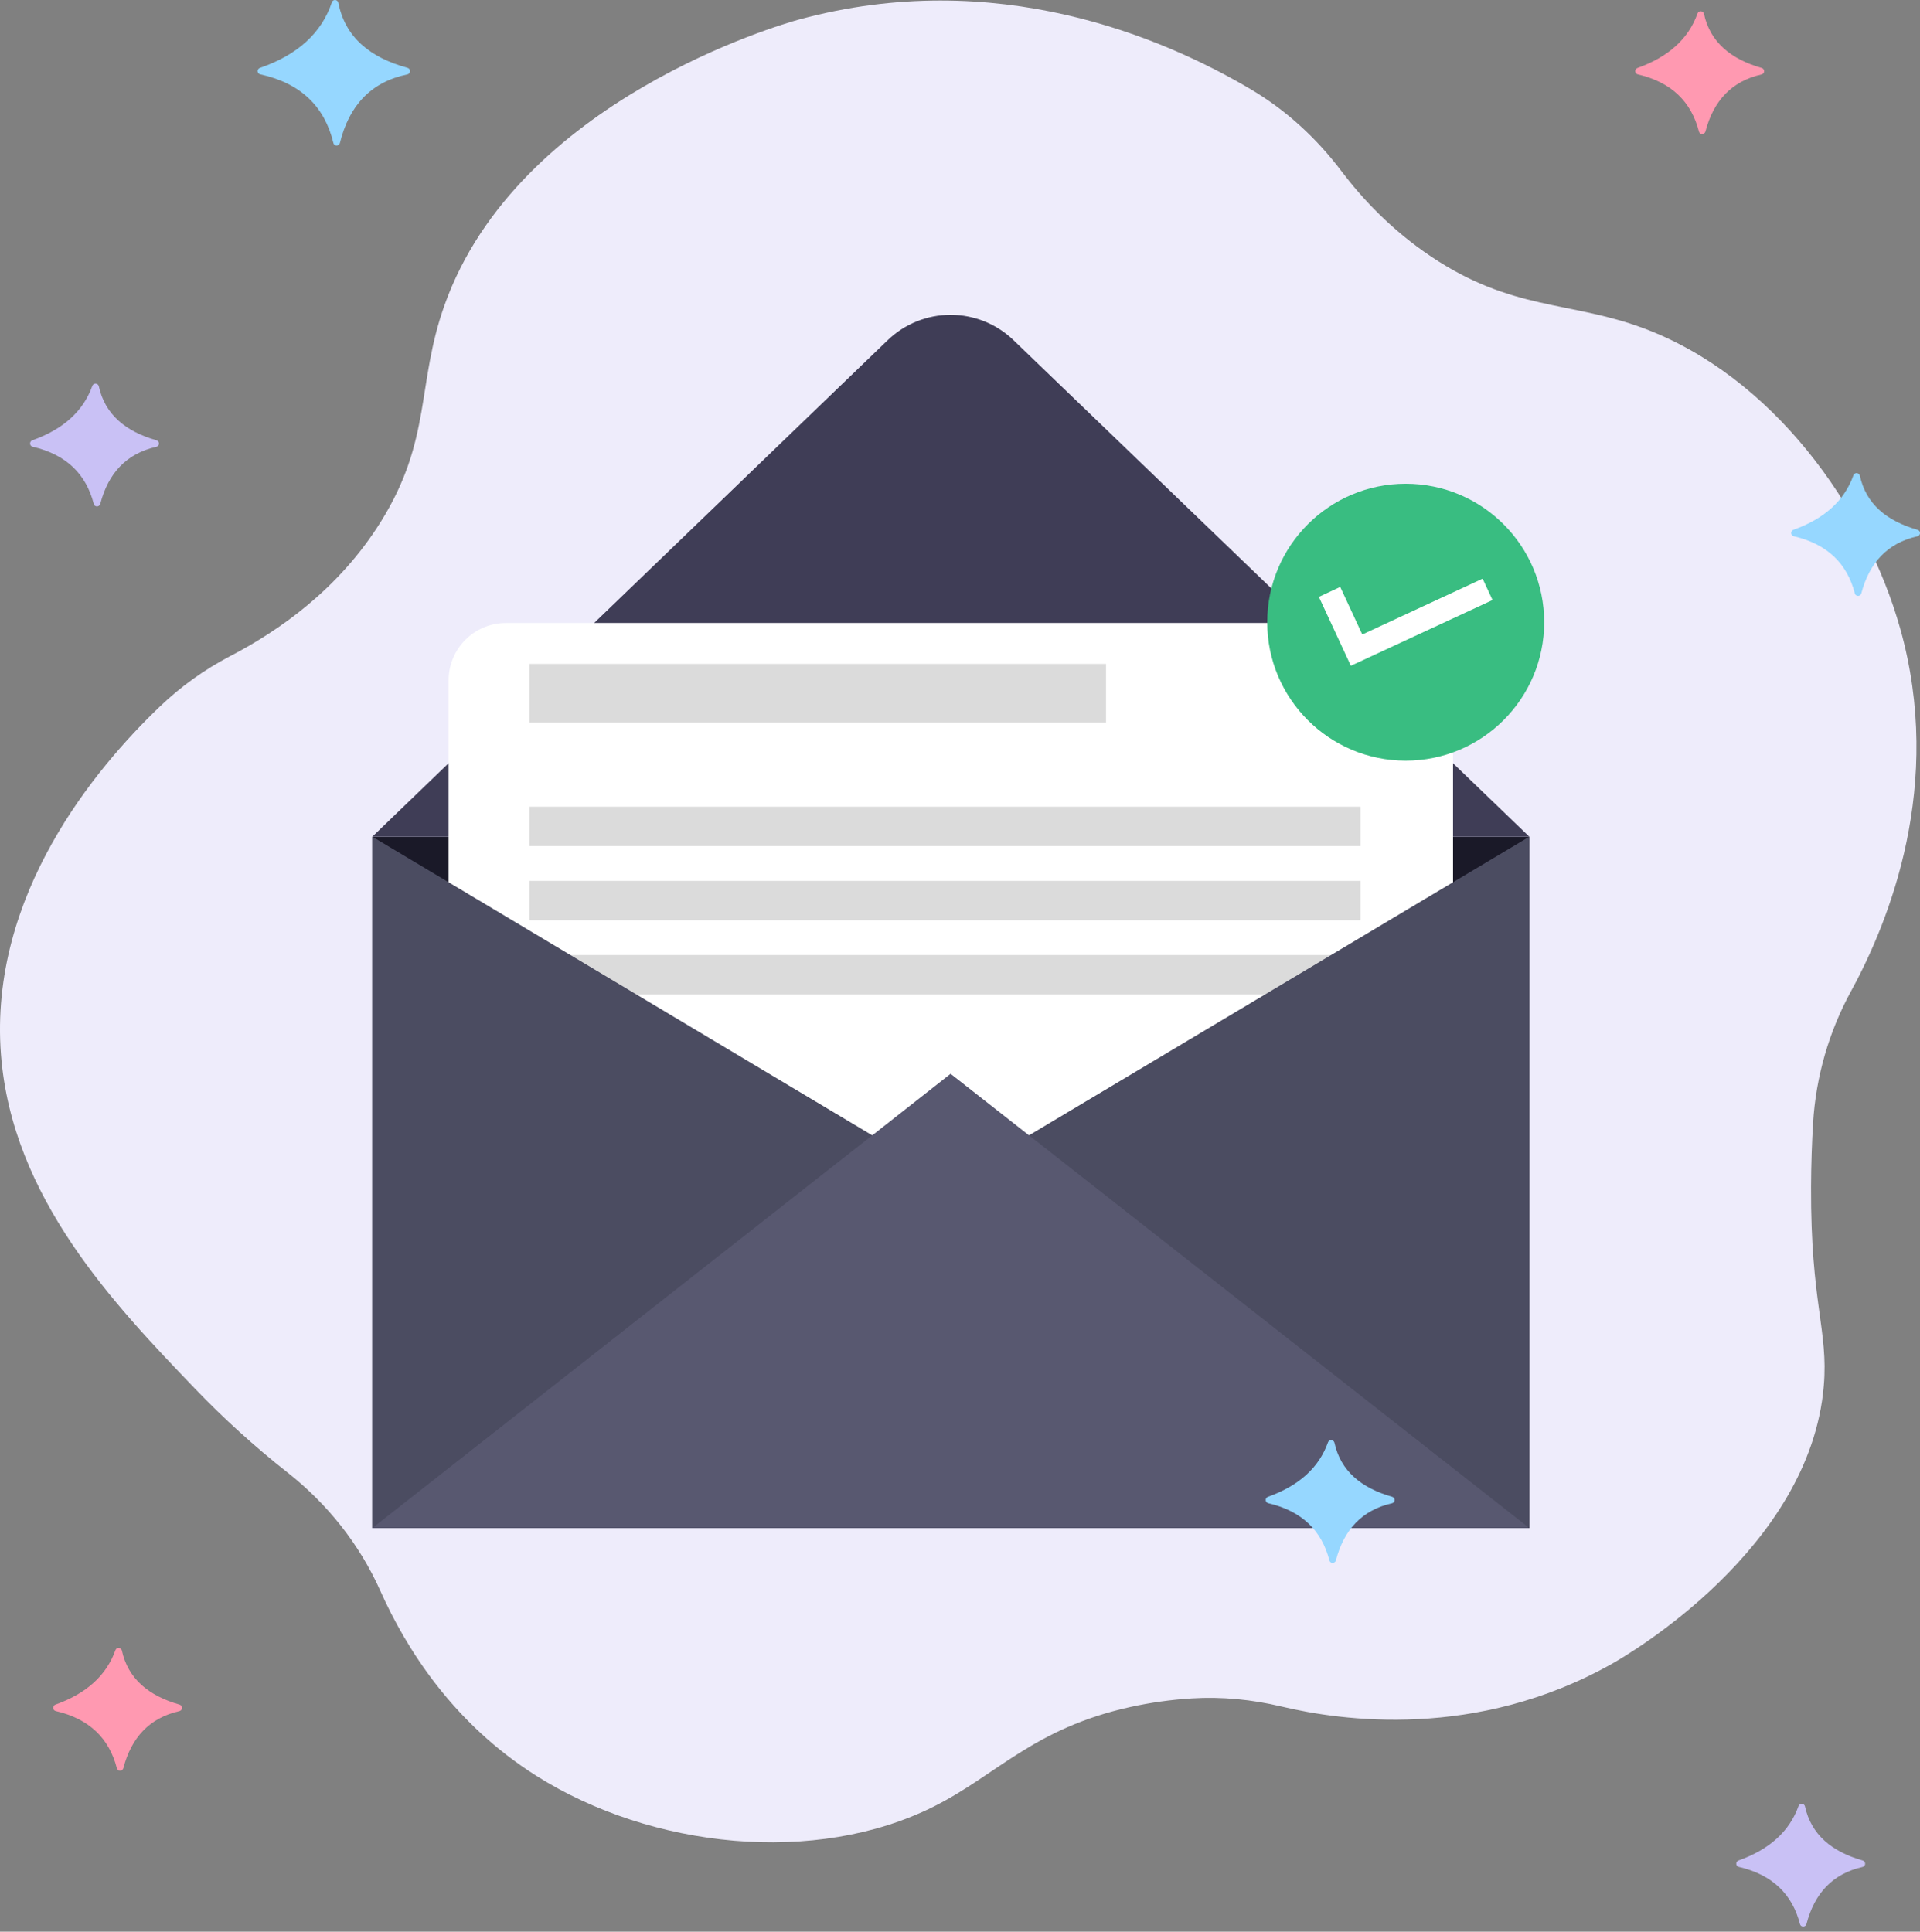
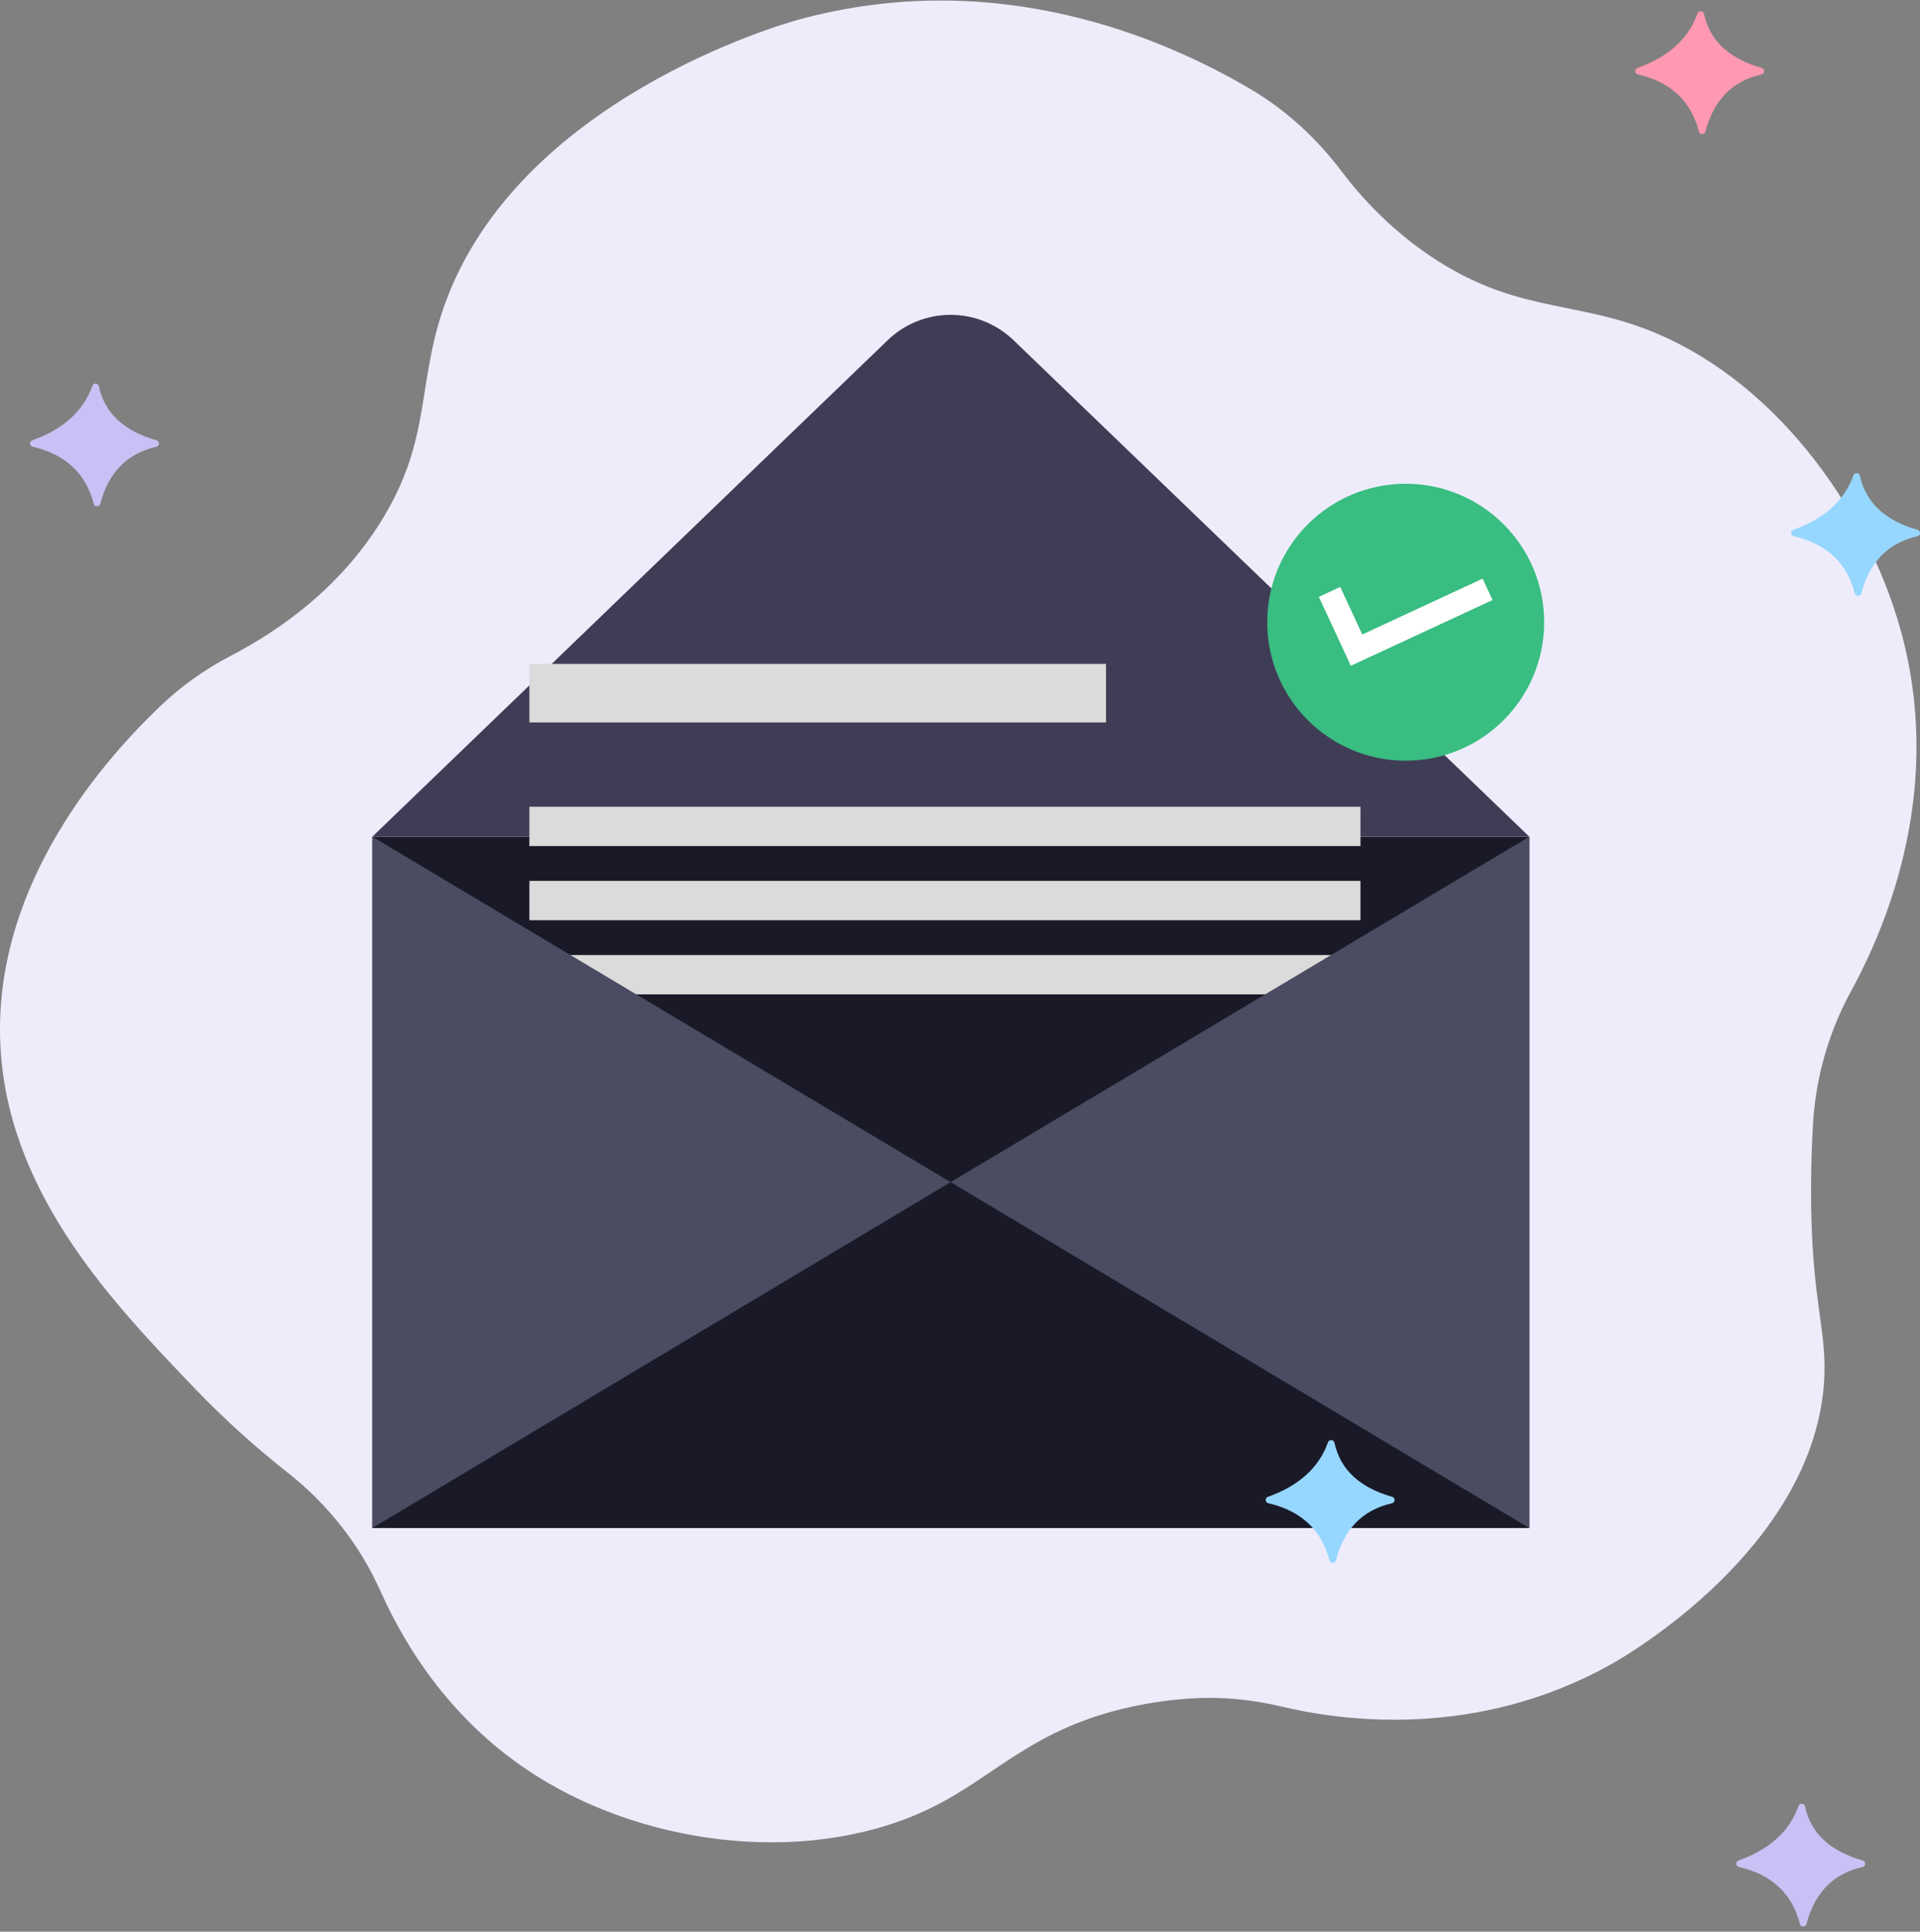
<svg xmlns="http://www.w3.org/2000/svg" width="160" height="161" viewBox="0 0 160 161" fill="none">
  <rect x="0" y="0" width="160" height="161" fill="#808080" stroke="none" />
  <g clip-path="url(#clip0_846_628)">
    <path d="M16.227 115.715C9.567 108.771 0.997 99.834 0.08 87.884C-0.939 74.604 7.984 63.997 13.298 58.911C15.05 57.23 17.032 55.806 19.185 54.683C23.308 52.536 28.248 49.077 31.736 43.482C36.01 36.625 34.691 32.036 37.047 25.423C43.142 8.322 65.154 2.016 66.577 1.629C82.974 -2.834 96.898 3.099 104.251 7.453C107.184 9.189 109.713 11.519 111.766 14.239C113.528 16.573 115.963 19.174 119.265 21.387C125.999 25.901 130.775 25.072 136.898 27.335C147.63 31.303 155.483 42.177 158.356 52.405C162 65.377 157.468 76.726 154.259 82.6C152.405 85.99 151.322 89.748 151.089 93.604C150.992 95.233 150.927 97.018 150.92 98.932C150.882 108.648 152.37 110.877 151.982 115.502C150.843 129.095 135.642 137.93 134.348 138.659C123.026 145.043 111.723 143.41 106.794 142.232C104.343 141.647 101.822 141.399 99.307 141.555C97.587 141.661 95.877 141.9 94.195 142.271C86.144 144.049 83.065 147.93 77.836 150.557C67.978 155.508 54.309 154.078 44.693 148.007C37.736 143.615 33.836 137.385 31.694 132.59C29.964 128.716 27.291 125.347 23.957 122.724C21.22 120.571 18.637 118.229 16.227 115.715Z" fill="#EEECFB" />
-     <path d="M27.783 11.92C27.063 8.914 25.106 6.945 21.689 6.195C21.629 6.183 21.575 6.151 21.535 6.105C21.495 6.059 21.471 6.001 21.467 5.94C21.463 5.879 21.48 5.819 21.514 5.768C21.548 5.717 21.597 5.679 21.655 5.659C24.8 4.576 26.8 2.753 27.656 0.19C27.748 -0.085 28.139 -0.053 28.195 0.23C28.757 3.093 30.819 4.796 33.968 5.655C34.029 5.673 34.081 5.71 34.118 5.76C34.154 5.811 34.173 5.872 34.171 5.935C34.169 5.997 34.146 6.058 34.106 6.105C34.065 6.153 34.01 6.187 33.949 6.2C30.904 6.831 29.091 8.803 28.326 11.916C28.258 12.201 27.851 12.207 27.783 11.92Z" fill="#96D7FF" />
    <path d="M7.815 42.001C7.176 39.524 5.536 37.886 2.719 37.233C2.448 37.17 2.434 36.791 2.696 36.697C5.28 35.776 6.947 34.263 7.696 32.157C7.717 32.1 7.756 32.051 7.807 32.018C7.858 31.985 7.918 31.969 7.979 31.973C8.039 31.977 8.097 32 8.143 32.04C8.189 32.079 8.221 32.133 8.235 32.192C8.747 34.538 10.456 35.959 13.042 36.698C13.321 36.779 13.313 37.174 13.03 37.238C10.535 37.803 9.024 39.439 8.357 41.992C8.282 42.27 7.886 42.279 7.815 42.001Z" fill="#C9C1F5" />
    <path d="M141.578 10.966C140.94 8.489 139.299 6.85 136.483 6.198C136.212 6.135 136.197 5.756 136.46 5.662C139.044 4.741 140.711 3.227 141.46 1.121C141.481 1.064 141.52 1.016 141.571 0.982C141.621 0.949 141.682 0.933 141.742 0.937C141.803 0.941 141.861 0.965 141.907 1.004C141.953 1.044 141.985 1.097 141.998 1.157C142.51 3.503 144.219 4.923 146.806 5.663C147.085 5.743 147.077 6.139 146.794 6.203C144.299 6.767 142.788 8.404 142.121 10.957C142.046 11.235 141.65 11.244 141.578 10.966Z" fill="#FF99B1" />
    <path d="M154.57 49.459C153.931 46.982 152.291 45.344 149.474 44.691C149.203 44.628 149.189 44.249 149.451 44.155C152.035 43.234 153.702 41.721 154.452 39.615C154.472 39.558 154.511 39.509 154.562 39.476C154.613 39.443 154.673 39.427 154.734 39.431C154.794 39.435 154.852 39.458 154.898 39.498C154.944 39.537 154.976 39.591 154.99 39.65C155.502 41.997 157.211 43.417 159.797 44.156C160.076 44.236 160.068 44.632 159.785 44.696C157.29 45.261 155.78 46.897 155.112 49.451C155.037 49.729 154.642 49.737 154.57 49.459Z" fill="#96D7FF" />
    <path d="M149.999 160.367C149.36 157.89 147.719 156.252 144.901 155.599C144.63 155.536 144.616 155.158 144.878 155.064C147.462 154.143 149.129 152.629 149.878 150.523C149.899 150.466 149.938 150.417 149.989 150.384C150.04 150.351 150.1 150.335 150.161 150.339C150.221 150.343 150.279 150.367 150.325 150.406C150.371 150.446 150.403 150.499 150.416 150.559C150.929 152.905 152.637 154.325 155.225 155.065C155.503 155.145 155.495 155.54 155.212 155.605C152.717 156.169 151.206 157.805 150.539 160.359C150.466 160.637 150.07 160.646 149.999 160.367Z" fill="#C9C1F5" />
-     <path d="M9.739 147.376C9.101 144.899 7.46 143.26 4.642 142.608C4.371 142.545 4.356 142.166 4.618 142.072C7.203 141.151 8.87 139.638 9.619 137.532C9.64 137.475 9.679 137.426 9.73 137.393C9.78 137.36 9.841 137.344 9.901 137.348C9.962 137.352 10.02 137.375 10.066 137.415C10.112 137.454 10.144 137.508 10.157 137.567C10.669 139.914 12.378 141.334 14.965 142.073C15.243 142.153 15.235 142.549 14.953 142.613C12.457 143.177 10.947 144.813 10.28 147.368C10.207 147.645 9.811 147.653 9.739 147.376Z" fill="#FF99B1" />
    <path d="M127.443 69.736H31.027V127.356H127.443V69.736Z" fill="#1A1928" />
    <path d="M31.026 69.736L73.974 28.354C75.382 26.998 77.262 26.24 79.217 26.24C81.173 26.24 83.052 26.998 84.46 28.354L127.443 69.736H31.026Z" fill="#3F3D56" />
-     <path d="M116.306 51.922H42.164C39.525 51.922 37.385 54.062 37.385 56.702V99.036C37.385 101.676 39.525 103.815 42.164 103.815H116.306C118.946 103.815 121.086 101.676 121.086 99.036V56.702C121.086 54.062 118.946 51.922 116.306 51.922Z" fill="white" />
    <path d="M92.168 55.333H44.117V60.213H92.168V55.333Z" fill="#DBDBDB" />
    <path d="M113.372 67.238H44.117V70.515H113.372V67.238Z" fill="#DBDBDB" />
    <path d="M113.372 73.418H44.117V76.696H113.372V73.418Z" fill="#DBDBDB" />
    <path d="M113.372 79.599H44.117V82.876H113.372V79.599Z" fill="#DBDBDB" />
    <path d="M117.142 63.399C123.515 63.399 128.682 58.232 128.682 51.859C128.682 45.486 123.515 40.319 117.142 40.319C110.768 40.319 105.602 45.486 105.602 51.859C105.602 58.232 110.768 63.399 117.142 63.399Z" fill="#39BD81" />
    <path d="M112.57 55.489L109.905 49.746L111.686 48.919L113.524 52.882L123.552 48.228L124.379 50.01L112.57 55.489Z" fill="white" />
    <path d="M31.027 69.736L79.216 98.526L31.027 127.356V69.736Z" fill="#4B4C61" />
-     <path d="M127.443 69.736L79.216 98.526L127.443 127.356V69.736Z" fill="#4B4C61" />
-     <path d="M31.027 127.356L79.216 89.496L127.443 127.356H31.027Z" fill="#585870" />
+     <path d="M127.443 69.736L79.216 98.526L127.443 127.356V69.736" fill="#4B4C61" />
    <path d="M110.784 130.054C110.145 127.577 108.505 125.939 105.689 125.286C105.417 125.223 105.403 124.844 105.665 124.751C108.25 123.829 109.917 122.316 110.666 120.21C110.687 120.153 110.725 120.104 110.776 120.071C110.827 120.038 110.887 120.022 110.948 120.026C111.008 120.03 111.066 120.053 111.112 120.093C111.158 120.132 111.191 120.186 111.204 120.245C111.716 122.592 113.425 124.011 116.012 124.751C116.29 124.832 116.282 125.227 116 125.291C113.504 125.856 111.993 127.492 111.326 130.045C111.252 130.323 110.855 130.332 110.784 130.054Z" fill="#96D7FF" />
  </g>
  <defs>
    <clipPath id="clip0_846_628">
      <rect width="160" height="160.572" fill="white" />
    </clipPath>
  </defs>
</svg>